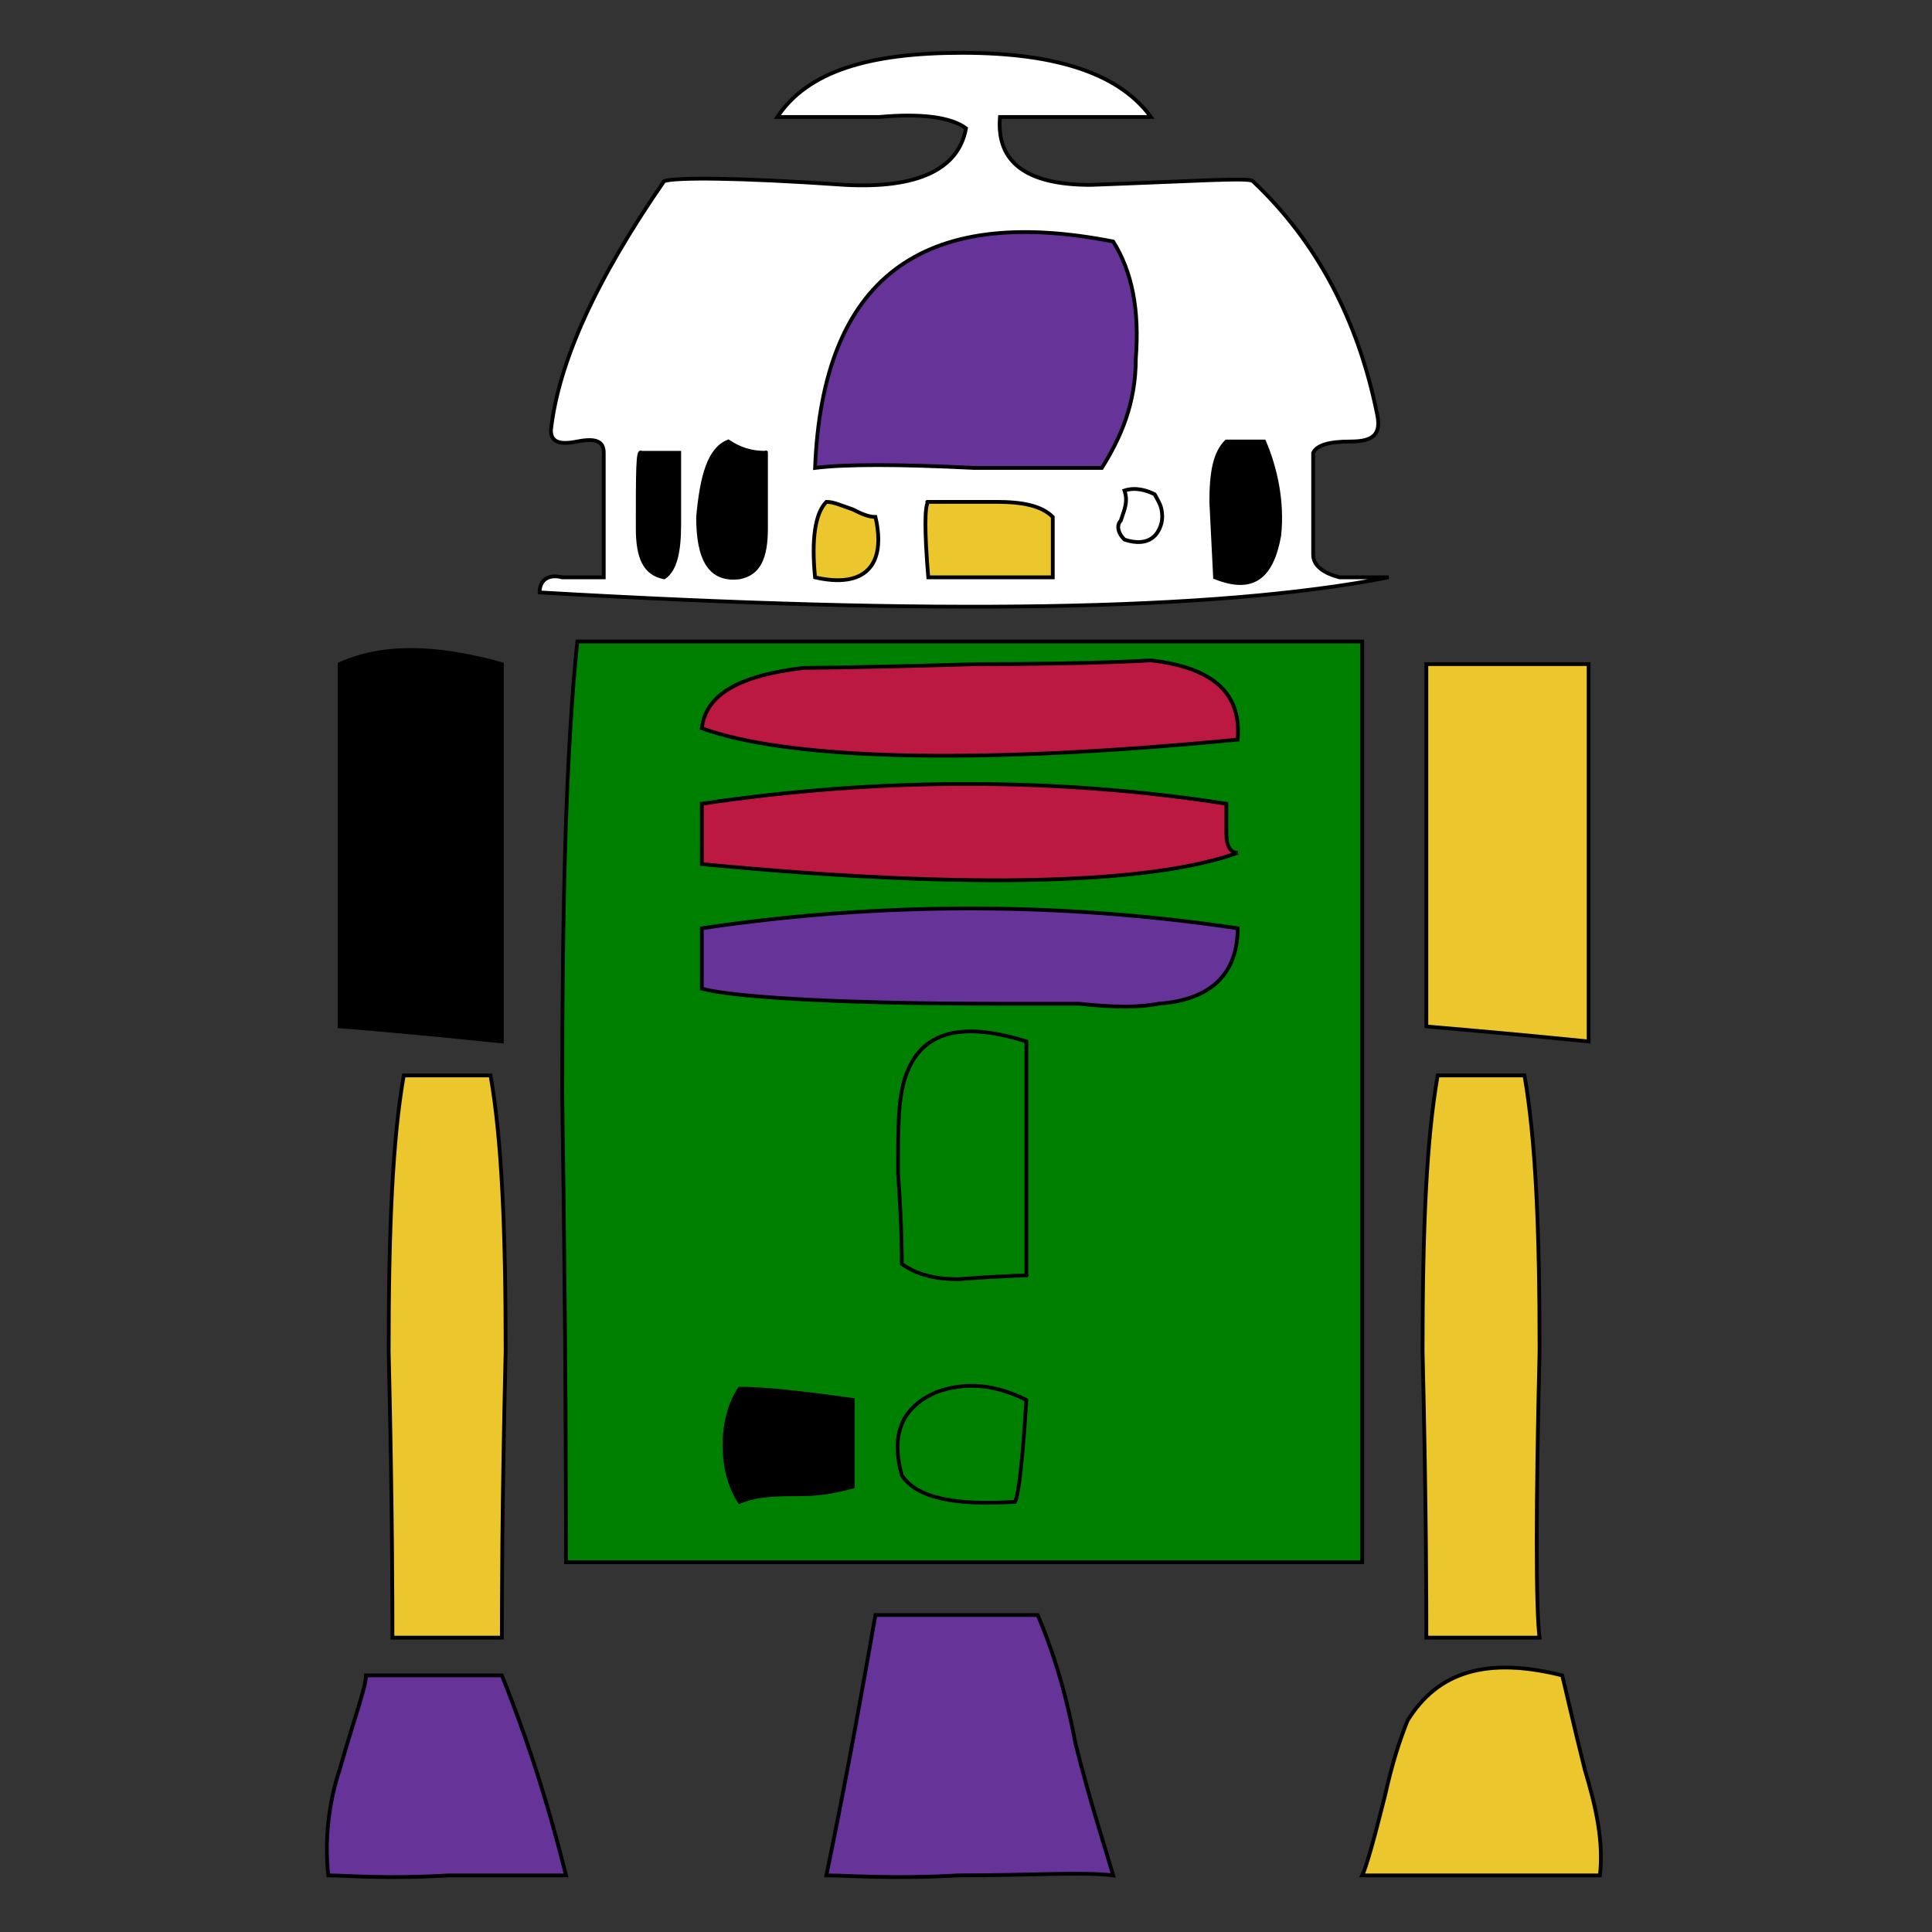
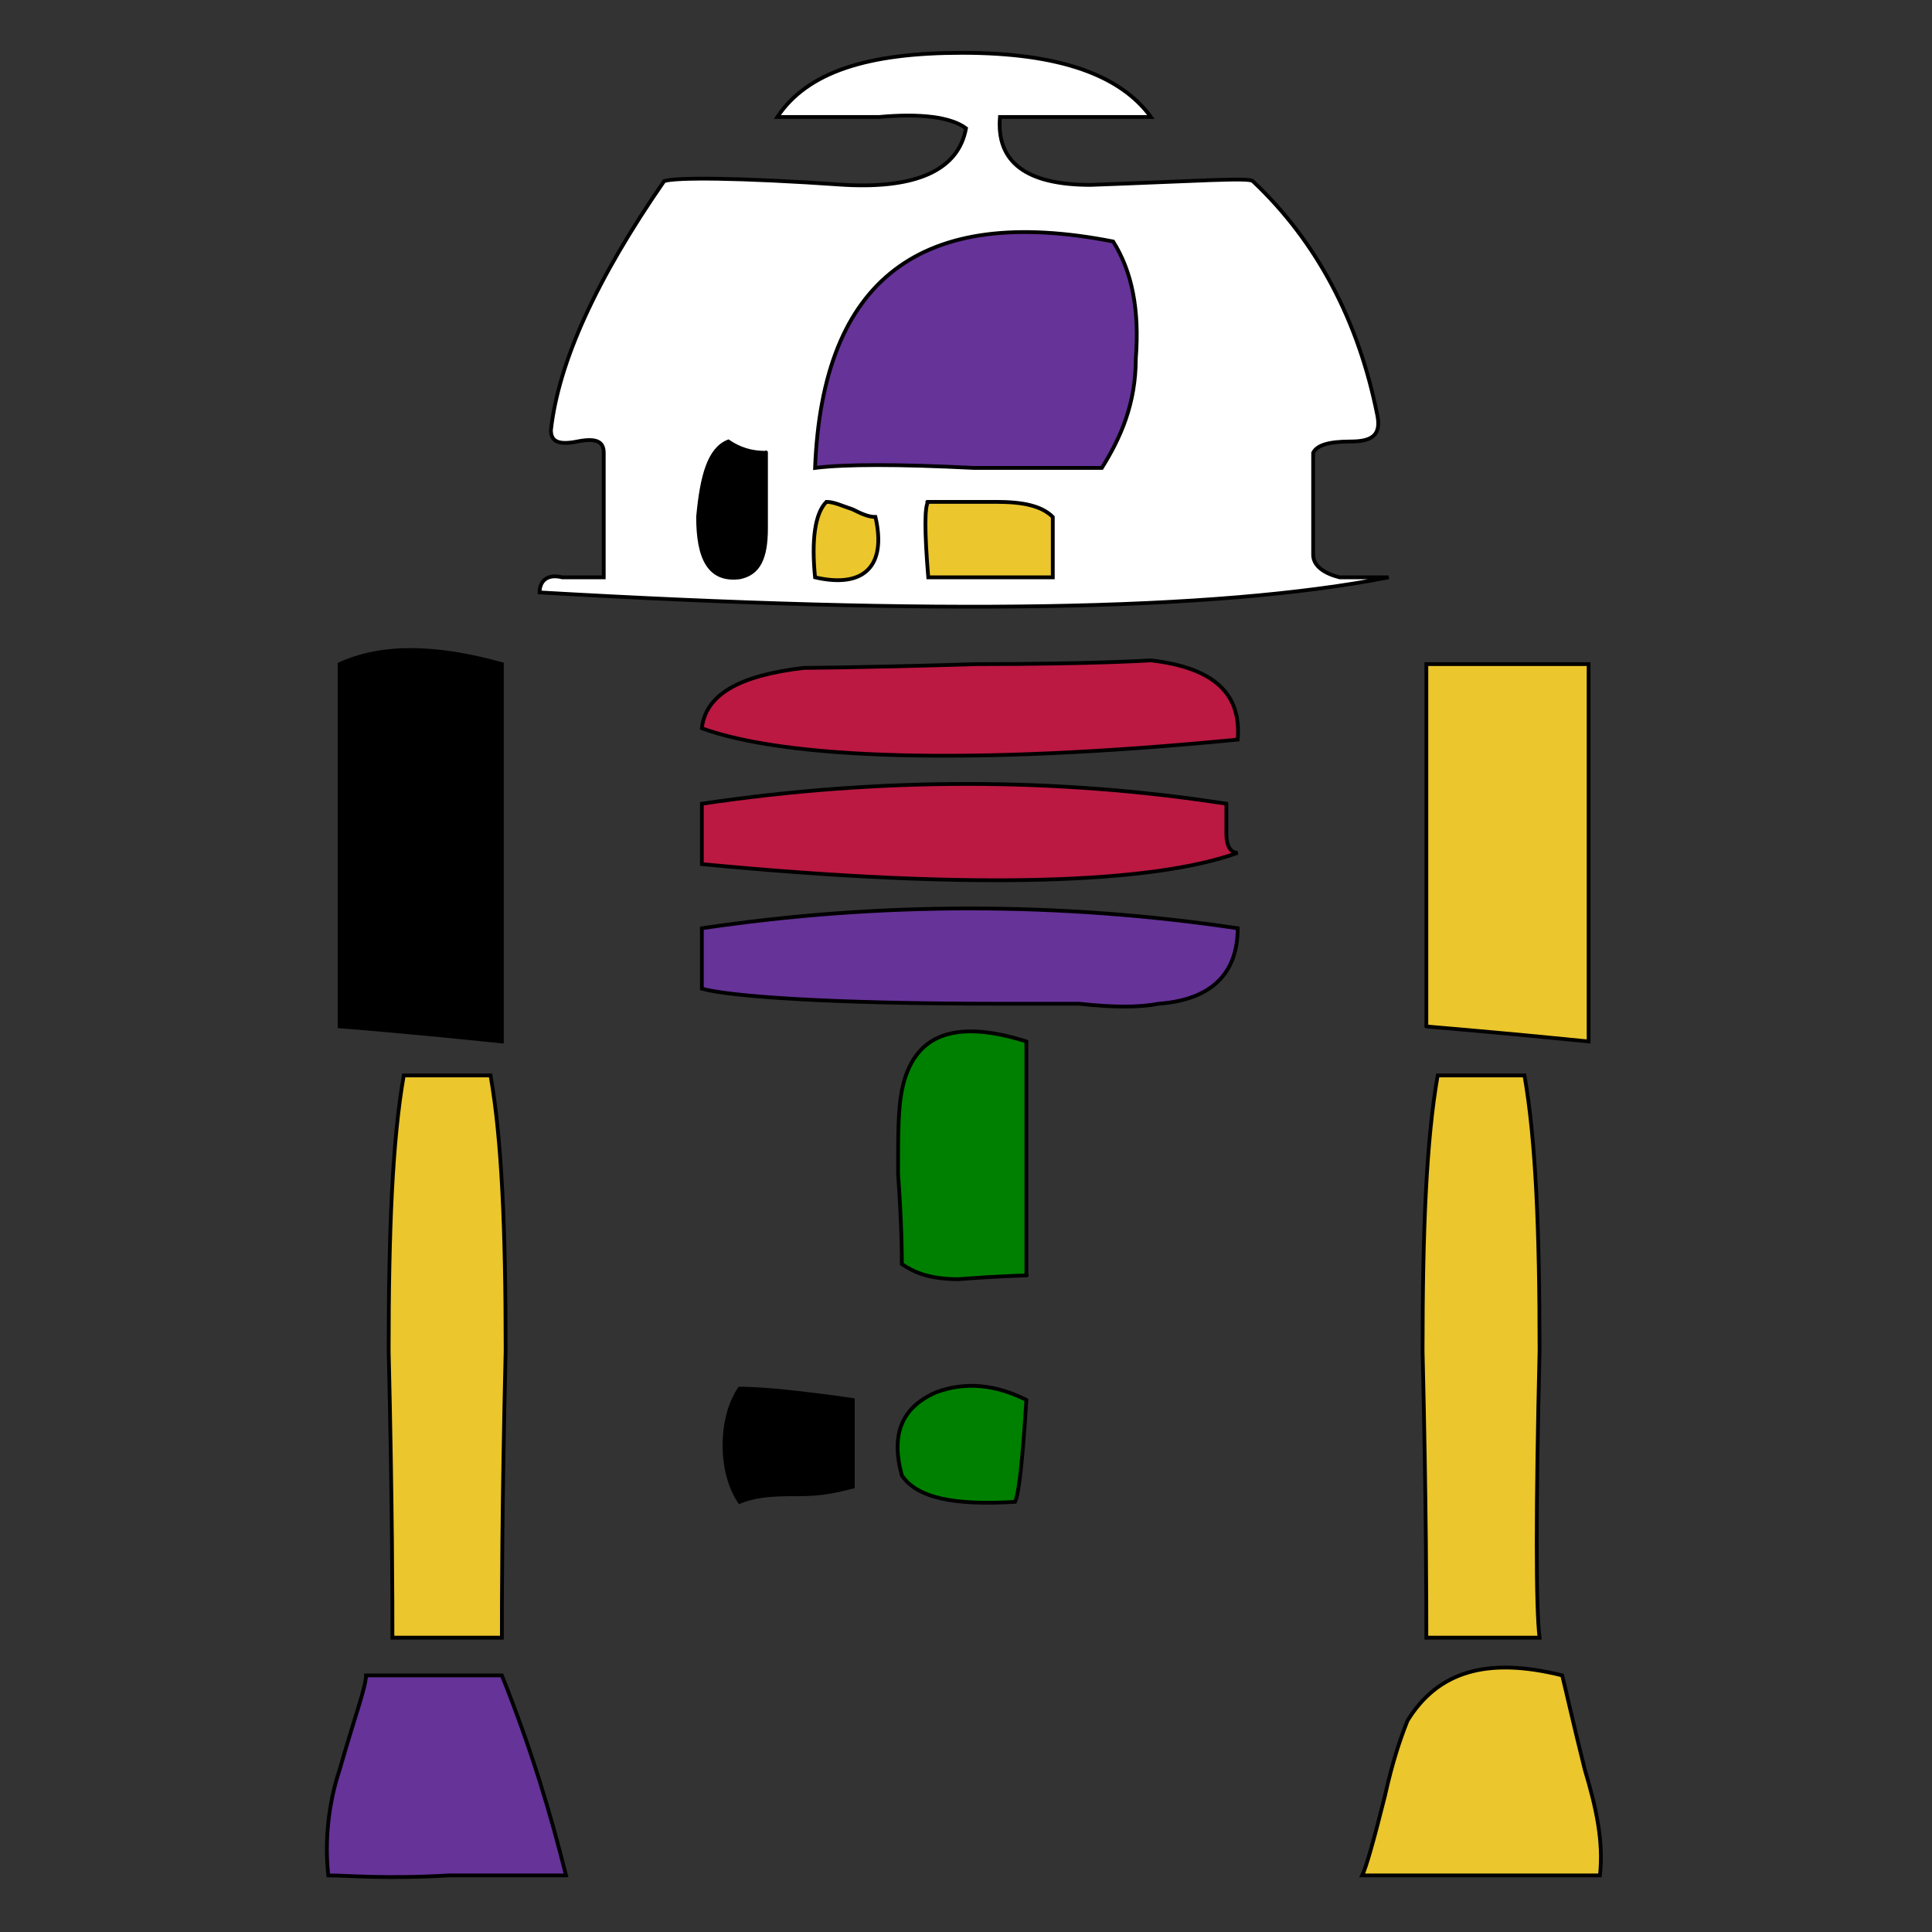
<svg xmlns="http://www.w3.org/2000/svg" id="th_rob_robot-62" width="100%" height="100%" version="1.1" preserveAspectRatio="xMidYMin slice" data-uid="rob_robot-62" data-keyword="rob_robot-62" viewBox="0 0 512 512" data-colors="[&quot;#663399&quot;,&quot;#bb1942&quot;,&quot;#000000&quot;,&quot;#008000&quot;,&quot;#ffffff&quot;,&quot;#ebc62c&quot;,&quot;#663399&quot;,&quot;#000000&quot;,&quot;#ebc62c&quot;,&quot;#663399&quot;,&quot;#bb1942&quot;,&quot;#bb1942&quot;,&quot;#008000&quot;,&quot;#008000&quot;,&quot;#000000&quot;,&quot;#008000&quot;,&quot;#663399&quot;,&quot;#000000&quot;,&quot;#bb1942&quot;,&quot;#000000&quot;,&quot;#663399&quot;,&quot;#ffffff&quot;,&quot;#bb1942&quot;,&quot;#008000&quot;]">
  <rect x="0" y="0" width="512" height="512" fill="#333333" stroke="none" />
  <path id="th_rob_robot-62_1" d="M97 444C97 447 94 455 90 469C87 478 86 488 87 497C92 497 102 498 119 497L150 497C146 481 141 464 133 444Z " fill-rule="evenodd" fill="#663399" stroke-width="1" stroke="#000000" />
  <path id="th_rob_robot-62_4" d="M107 285C104 302 103 326 103 358C104 400 104 426 104 434L133 434C133 426 133 400 134 358C134 326 133 302 130 285Z " fill-rule="evenodd" fill="#ebc62c" stroke-width="1" stroke="#000000" />
  <path id="th_rob_robot-62_6" d="M133 176C115 171 101 171 90 176L90 272C90 272 104 273 133 276Z " fill-rule="evenodd" fill="#000000" stroke-width="1" stroke="#000000" />
-   <path id="th_rob_robot-62_13" d="M361 414L361 170L153 170C150 199 149 239 149 290C150 358 150 400 150 414Z " fill-rule="evenodd" fill="#008000" stroke-width="1" stroke="#000000" />
  <path id="th_rob_robot-62_22" d="M355 153C351 152 348 150 348 147L348 120C349 118 352 117 358 117C364 117 366 115 365 110C360 85 349 64 332 48C331 47 317 48 289 49C272 49 264 43 265 31L305 31C297 20 281 14 255 14C230 14 214 19 206 31C209 31 218 31 233 31C244 30 252 31 256 34C254 45 243 50 224 49C195 47 179 47 176 48C158 74 148 96 146 114C146 117 148 118 153 117C158 116 160 117 160 120L160 153C159 153 156 153 149 153C145 152 143 154 143 157C247 163 322 162 368 153C360 153 355 153 355 153Z " fill-rule="evenodd" fill="#ffffff" stroke-width="1" stroke="#000000" />
  <path id="th_rob_robot-62_0" d="M373 456C371 461 369 467 367 476C364 488 362 495 361 497L424 497C425 488 423 479 420 469C417 457 415 448 414 444C394 439 381 443 373 456Z " fill-rule="evenodd" fill="#ebc62c" stroke-width="1" stroke="#000000" />
-   <path id="th_rob_robot-62_2" d="M232 428C229 445 225 468 219 497C225 497 236 498 254 497C273 497 287 496 295 497C293 490 289 478 285 462C282 446 278 435 275 428Z " fill-rule="evenodd" fill="#663399" stroke-width="1" stroke="#000000" />
  <path id="th_rob_robot-62_3" d="M408 434C407 426 407 400 408 358C408 326 407 302 404 285L381 285C378 302 377 326 377 358C378 400 378 426 378 434Z " fill-rule="evenodd" fill="#ebc62c" stroke-width="1" stroke="#000000" />
  <path id="th_rob_robot-62_5" d="M421 176L378 176L378 272C377 272 391 273 421 276Z " fill-rule="evenodd" fill="#ebc62c" stroke-width="1" stroke="#000000" />
  <path id="th_rob_robot-62_7" d="M186 246C233 239 281 239 328 246C328 258 321 265 307 266C302 267 295 267 286 266C274 266 267 266 265 266C219 266 193 264 186 262Z " fill-rule="evenodd" fill="#663399" stroke-width="1" stroke="#000000" />
  <path id="th_rob_robot-62_8" d="M186 213C233 206 280 206 325 213L325 221C325 224 326 226 328 226C306 234 259 236 186 229Z " fill-rule="evenodd" fill="#bb1942" stroke-width="1" stroke="#000000" />
  <path id="th_rob_robot-62_9" d="M305 175C322 177 329 184 328 196C256 203 208 201 186 193C187 184 196 179 213 177C211 177 226 177 259 176C290 176 305 175 305 175Z " fill-rule="evenodd" fill="#bb1942" stroke-width="1" stroke="#000000" />
  <path id="th_rob_robot-62_10" d="M272 338C273 338 267 338 254 339C246 339 242 337 239 335C239 333 239 325 238 311C238 301 238 294 239 289C242 274 253 270 272 276Z " fill-rule="evenodd" fill="#008000" stroke-width="1" stroke="#000000" />
  <path id="th_rob_robot-62_11" d="M239 391C236 380 239 373 248 369C256 366 264 367 272 371C271 387 270 396 269 398C253 399 243 397 239 391Z " fill-rule="evenodd" fill="#008000" stroke-width="1" stroke="#000000" />
  <path id="th_rob_robot-62_12" d="M226 394C222 395 218 396 212 396C206 396 201 396 196 398C194 395 192 390 192 383C192 376 194 371 196 368C202 368 212 369 226 371Z " fill-rule="evenodd" fill="#000000" stroke-width="1" stroke="#000000" />
  <path id="th_rob_robot-62_14" d="M271 73C265 70 259 69 252 71C238 74 231 80 232 89C232 96 236 103 245 109C255 116 263 118 270 115C279 113 283 104 282 90C282 83 278 77 271 73Z " fill-rule="evenodd" fill="#008000" stroke-width="1" stroke="#000000" />
  <path id="th_rob_robot-62_15" d="M264 133C271 133 276 134 279 137L279 153L246 153C245 141 245 134 246 133C244 133 251 133 264 133Z " fill-rule="evenodd" fill="#ebc62c" stroke-width="1" stroke="#000000" />
  <path id="th_rob_robot-62_16" d="M219 133C221 133 223 134 226 135C228 136 230 137 232 137C235 150 229 156 216 153C215 143 216 136 219 133Z " fill-rule="evenodd" fill="#ebc62c" stroke-width="1" stroke="#000000" />
  <path id="th_rob_robot-62_17" d="M185 137C186 126 188 119 193 117C196 119 199 120 203 120C203 119 203 125 203 140C203 148 201 152 196 153C188 154 185 148 185 137Z " fill-rule="evenodd" fill="#000000" stroke-width="1" stroke="#000000" />
-   <path id="th_rob_robot-62_18" d="M169 140C169 125 169 119 170 120L180 120L180 139C180 146 179 151 176 153C171 152 169 148 169 140Z " fill-rule="evenodd" fill="#000000" stroke-width="1" stroke="#000000" />
  <path id="th_rob_robot-62_19" d="M301 95C301 107 297 116 292 124C286 124 275 124 258 124C238 123 224 123 216 124C218 74 244 54 295 64C300 72 302 82 301 95Z " fill-rule="evenodd" fill="#663399" stroke-width="1" stroke="#000000" />
-   <path id="th_rob_robot-62_20" d="M297 138C298 135 299 133 298 130C301 129 304 130 306 131C307 133 308 134 308 137C308 139 307 141 306 142C304 144 301 144 298 143C296 141 296 139 297 138Z " fill-rule="evenodd" fill="#ffffff" stroke-width="1" stroke="#000000" />
-   <path id="th_rob_robot-62_21" d="M335 117C338 124 340 133 339 142C337 153 332 157 322 153L321 133C321 125 322 120 325 117Z " fill-rule="evenodd" fill="#000000" stroke-width="1" stroke="#000000" />
  <defs id="SvgjsDefs2803" fill="#008000" />
</svg>